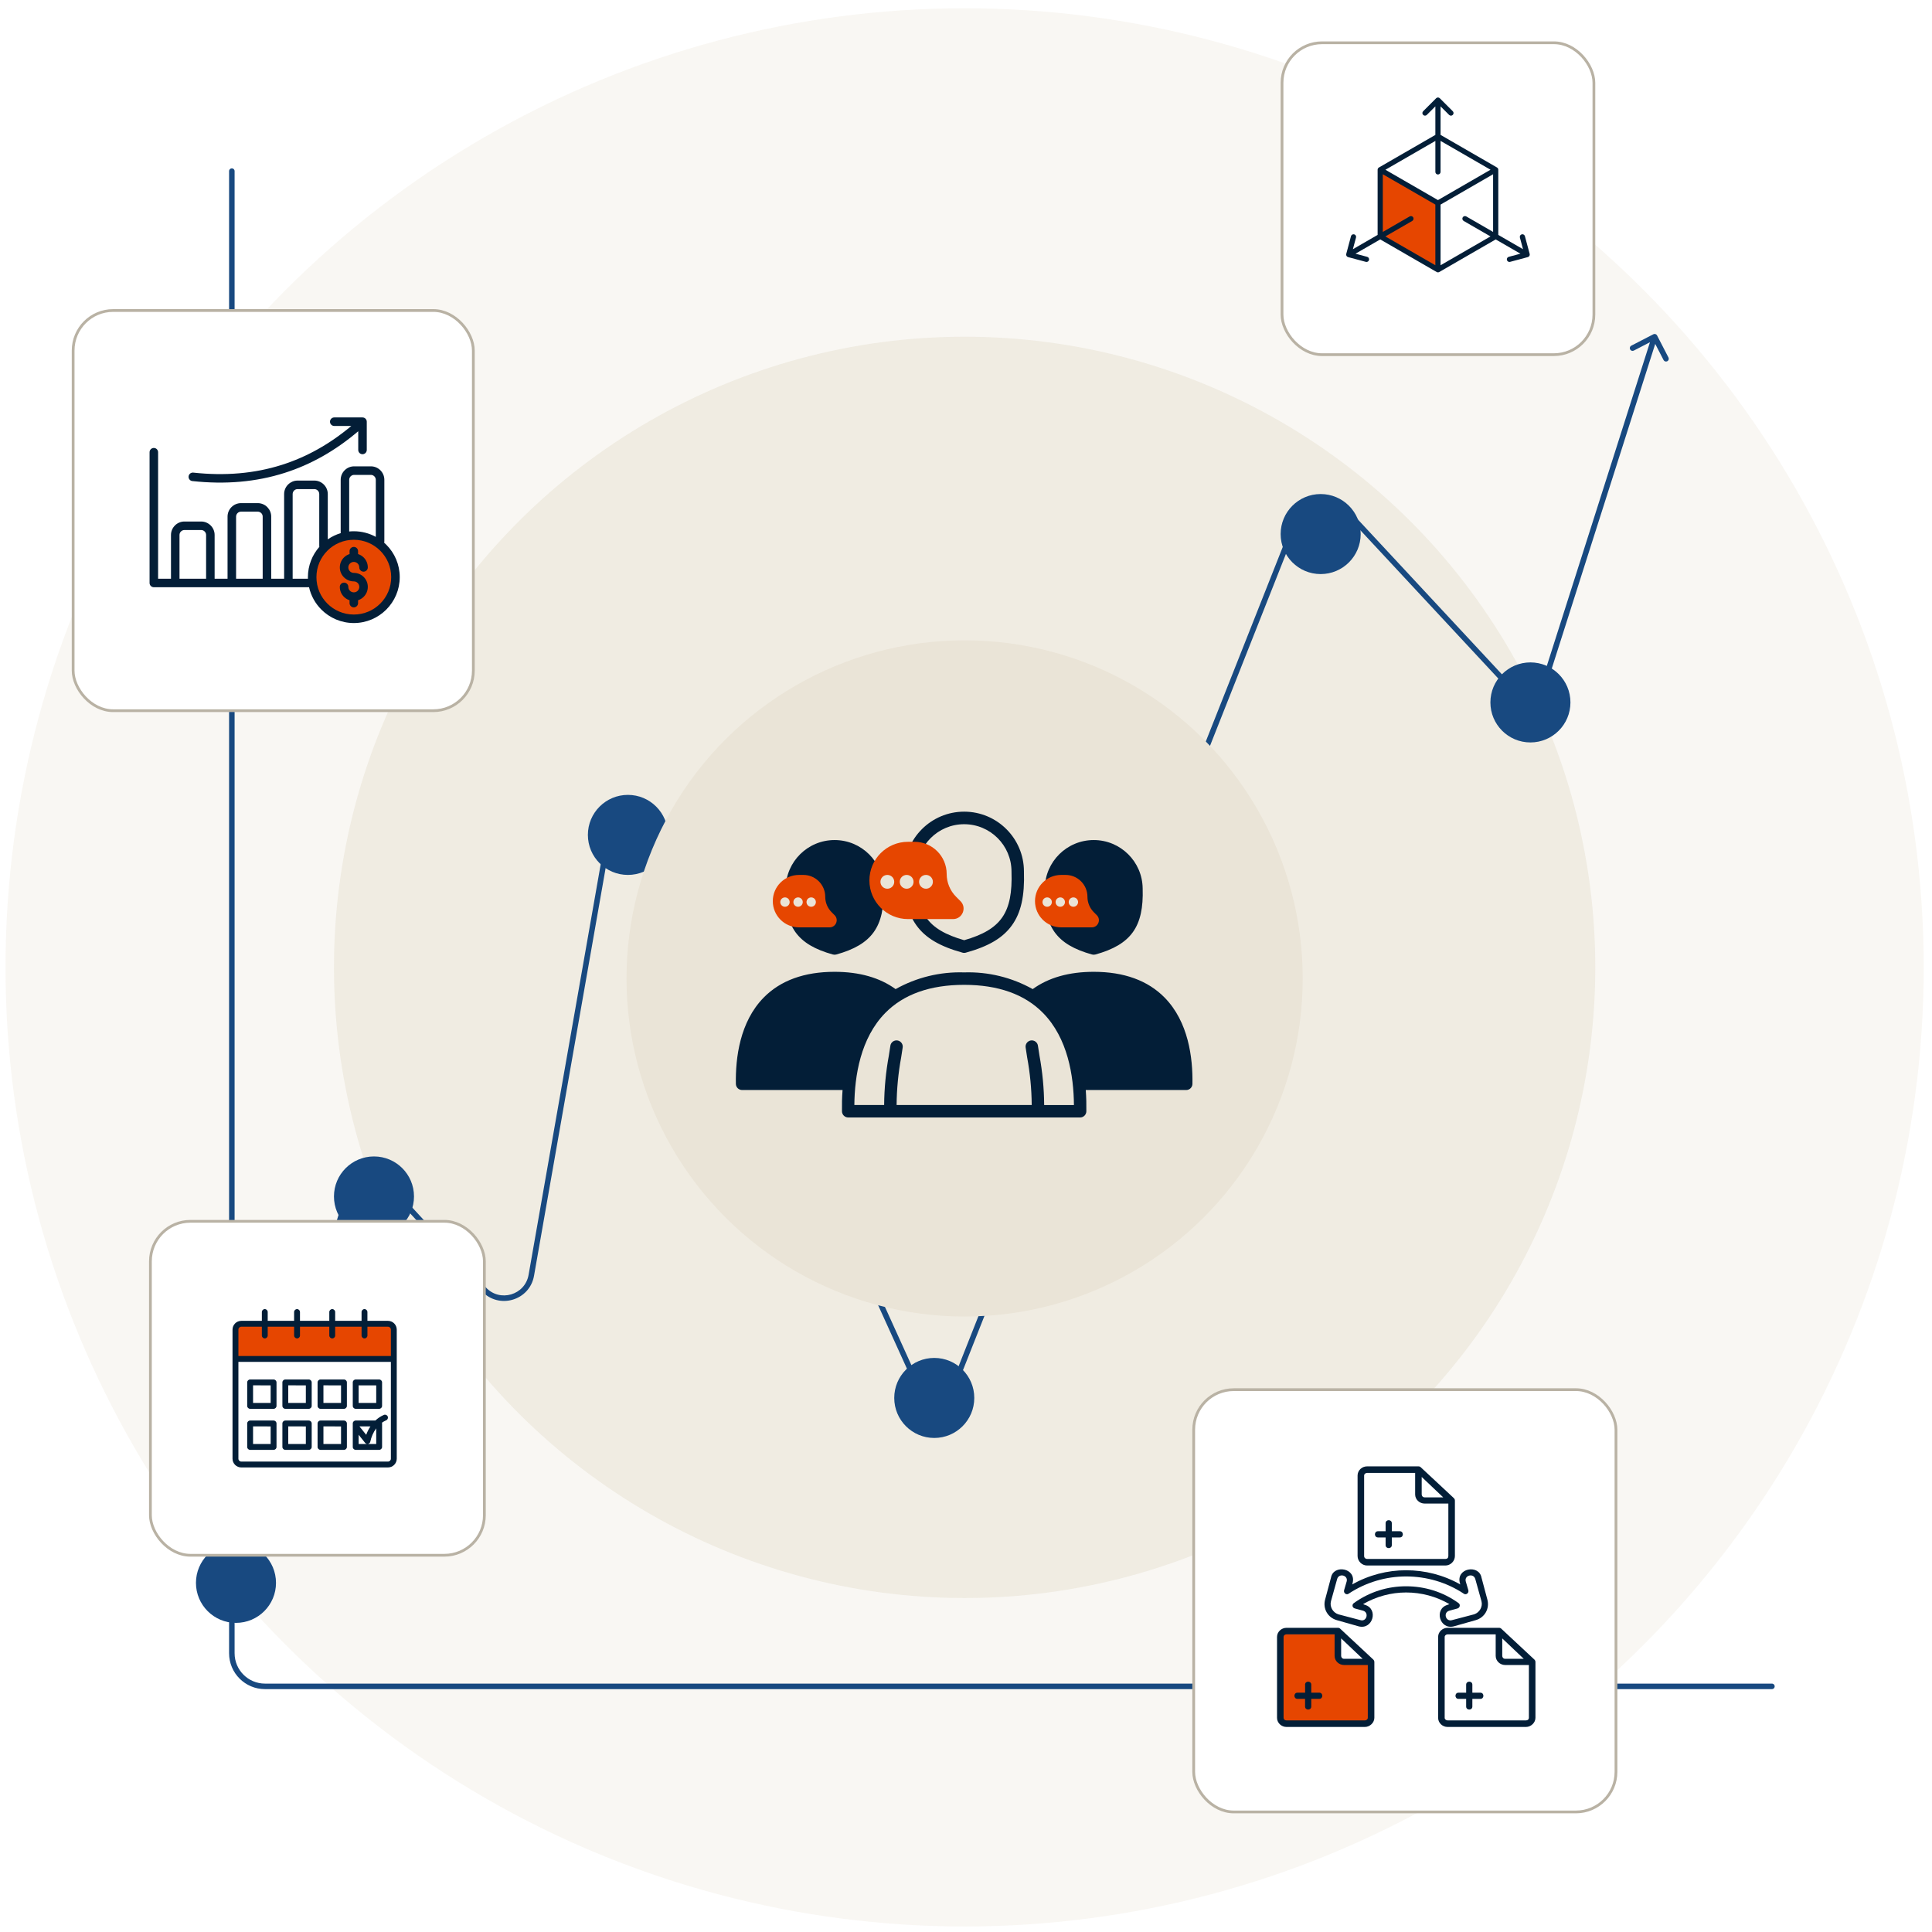
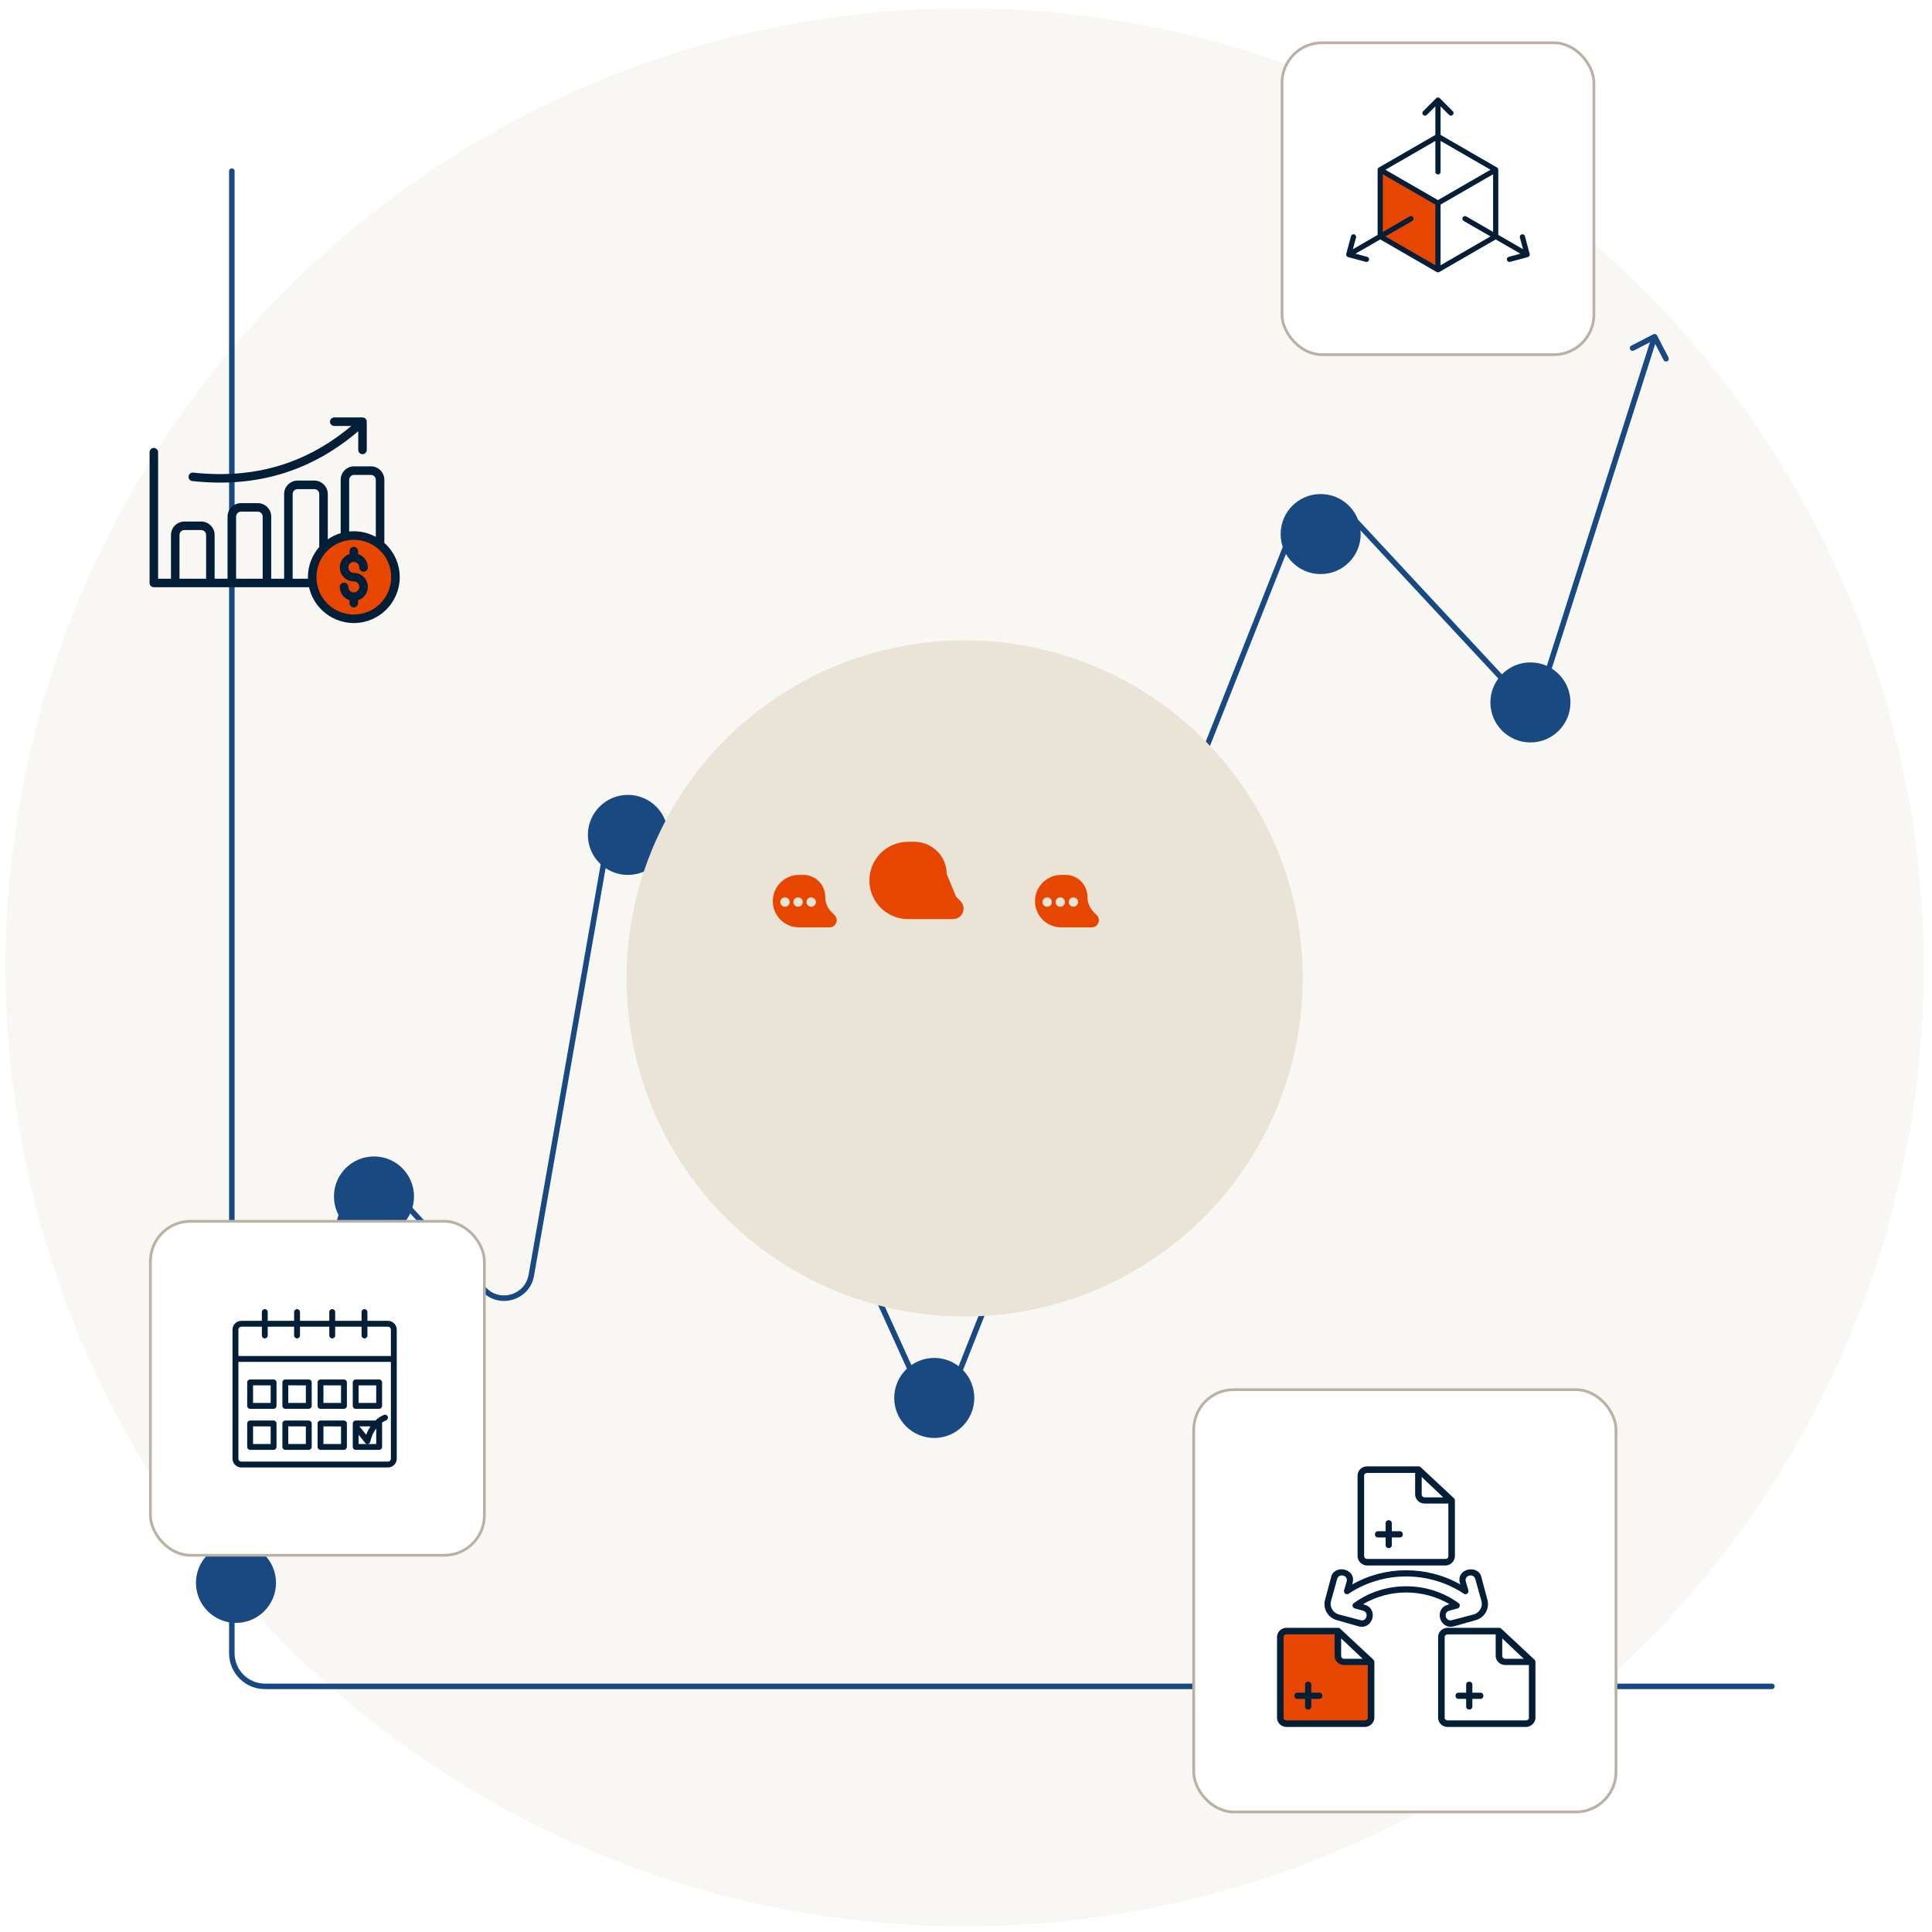
<svg xmlns="http://www.w3.org/2000/svg" width="700" height="700" viewBox="0 0 700 700" fill="none">
  <circle cx="349.5" cy="350.5" r="347.5" fill="#EAE4D7" fill-opacity="0.3" />
-   <circle cx="349.5" cy="350.5" r="228.5" transform="rotate(-90 349.5 350.5)" fill="#EAE4D7" fill-opacity="0.6" />
  <path d="M84 62L84 599C84 605.627 89.373 611 96 611L642 611" stroke="#184980" stroke-width="2" stroke-linecap="round" />
  <circle cx="554.5" cy="254.5" r="14.5" fill="#184980" />
  <circle cx="85.5" cy="573.5" r="14.5" fill="#184980" />
  <circle cx="338.5" cy="506.5" r="14.5" fill="#184980" />
  <circle cx="135.5" cy="433.5" r="14.5" fill="#184980" />
  <circle cx="227.5" cy="302.5" r="14.5" fill="#184980" />
  <path d="M83.046 566.701C82.881 567.228 83.174 567.789 83.701 567.954C84.228 568.119 84.789 567.826 84.954 567.299L83.046 566.701ZM600.388 121.541C600.135 121.05 599.532 120.858 599.041 121.112L591.045 125.243C590.554 125.496 590.362 126.1 590.616 126.59C590.869 127.081 591.473 127.273 591.963 127.02L599.071 123.347L602.743 130.455C602.996 130.946 603.6 131.138 604.09 130.884C604.581 130.631 604.773 130.027 604.52 129.537L600.388 121.541ZM561.195 242.197L560.243 241.893L561.195 242.197ZM470.171 187.233L469.241 186.865L470.171 187.233ZM486.791 184.101L487.524 183.42L486.791 184.101ZM329.763 496.045L330.674 495.632L329.763 496.045ZM220.906 300.346L219.922 300.173L220.906 300.346ZM175.295 467.124L176.031 466.446L175.295 467.124ZM192.499 462.078L191.514 461.905L192.499 462.078ZM142.226 431.228L141.491 431.906L142.226 431.228ZM84.954 567.299L126.283 435.315L124.374 434.717L83.046 566.701L84.954 567.299ZM141.491 431.906L174.56 467.801L176.031 466.446L142.962 430.551L141.491 431.906ZM193.484 462.251L221.891 300.519L219.922 300.173L191.514 461.905L193.484 462.251ZM238.951 298.357L328.853 496.458L330.674 495.632L240.772 297.53L238.951 298.357ZM349.098 495.959L471.101 187.601L469.241 186.865L347.238 495.224L349.098 495.959ZM486.059 184.782L543.614 246.653L545.078 245.291L487.524 183.42L486.059 184.782ZM562.148 242.501L600.453 122.304L598.547 121.696L560.243 241.893L562.148 242.501ZM543.614 246.653C549.346 252.815 559.593 250.519 562.148 242.501L560.243 241.893C558.152 248.454 549.768 250.332 545.078 245.291L543.614 246.653ZM471.101 187.601C473.535 181.448 481.553 179.937 486.059 184.782L487.524 183.42C482.016 177.499 472.216 179.345 469.241 186.865L471.101 187.601ZM328.853 496.458C332.865 505.299 345.526 504.987 349.098 495.959L347.238 495.224C344.316 502.609 333.956 502.865 330.674 495.632L328.853 496.458ZM221.891 300.519C223.422 291.803 235.294 290.298 238.951 298.357L240.772 297.53C236.303 287.681 221.793 289.52 219.922 300.173L221.891 300.519ZM174.56 467.801C180.732 474.502 191.908 471.224 193.484 462.251L191.514 461.905C190.225 469.247 181.081 471.928 176.031 466.446L174.56 467.801ZM126.283 435.315C128.352 428.706 136.798 426.813 141.491 431.906L142.962 430.551C137.227 424.326 126.903 426.639 124.374 434.717L126.283 435.315Z" fill="#184980" />
  <circle cx="478.5" cy="193.5" r="14.5" fill="#184980" />
  <rect x="54.5" y="442.5" width="121" height="121" rx="14.5" fill="white" stroke="#B9B2A4" />
-   <rect x="85.495" y="479.99" width="57.01" height="12.364" fill="#E64600" />
  <path fill-rule="evenodd" clip-rule="evenodd" d="M84.247 528.5V481.75C84.247 479.989 85.676 478.565 87.435 478.565H94.875V475.375C94.875 474.791 95.353 474.31 95.94 474.315C96.527 474.315 96.997 474.791 96.997 475.375V478.565H106.559V475.375C106.559 474.791 107.037 474.315 107.624 474.315C108.211 474.31 108.689 474.791 108.689 475.375V478.565H119.309V475.375C119.309 474.791 119.787 474.315 120.374 474.315C120.961 474.315 121.439 474.791 121.439 475.375V478.565H131.001V475.375C131.001 474.791 131.471 474.315 132.058 474.315C132.645 474.315 133.123 474.791 133.123 475.375V478.565H140.563C142.321 478.565 143.75 479.989 143.75 481.75V528.5C143.75 530.264 142.321 531.685 140.563 531.685H87.432C85.674 531.685 84.245 530.264 84.245 528.5H84.247ZM94.875 480.69H87.435C86.848 480.69 86.378 481.16 86.378 481.75V491.314H141.623V481.75C141.623 481.16 141.152 480.69 140.565 480.69H133.126V483.875C133.126 484.459 132.648 484.94 132.06 484.94C131.473 484.94 131.003 484.459 131.003 483.875V480.69H121.441V483.875C121.441 484.459 120.963 484.94 120.376 484.94C119.789 484.94 119.311 484.459 119.311 483.875V480.69H108.692V483.875C108.692 484.459 108.214 484.94 107.627 484.94C107.04 484.934 106.561 484.459 106.561 483.875V480.69H96.999V483.875C96.999 484.459 96.529 484.934 95.942 484.94C95.355 484.94 94.877 484.459 94.877 483.875L94.875 480.69ZM86.378 493.44V528.5C86.378 529.09 86.848 529.56 87.435 529.56H140.566C141.153 529.56 141.623 529.09 141.623 528.5V493.44H86.378ZM138.398 515.46C138.422 515.551 138.435 515.649 138.435 515.75V524.25C138.435 524.84 137.965 525.31 137.378 525.31H128.872C128.285 525.31 127.815 524.84 127.815 524.25V515.75C127.815 515.16 128.285 514.685 128.872 514.685H136.007C136.891 513.851 137.911 513.155 139.08 512.65C139.614 512.419 140.238 512.669 140.474 513.205C140.706 513.739 140.461 514.369 139.919 514.6C139.372 514.839 138.867 515.126 138.397 515.46L138.398 515.46ZM134.222 516.815C132.756 516.815 130.939 516.81 130.238 516.81C131.091 517.88 132.674 519.864 132.679 519.864C133.062 518.805 133.577 517.769 134.222 516.815ZM129.938 519.841V523.185C129.938 523.185 131.526 523.185 133.12 523.19C132.801 523.185 132.501 523.044 132.297 522.789L129.938 519.841ZM133.131 523.19H136.313V517.519C135.229 518.964 134.523 520.675 134.164 522.345C134.082 522.749 133.768 523.065 133.367 523.155C133.29 523.179 133.216 523.185 133.131 523.19L133.131 523.19ZM112.935 500.875V509.375C112.935 509.965 112.465 510.441 111.878 510.441H103.372C102.785 510.441 102.315 509.965 102.315 509.375V500.875C102.315 500.286 102.785 499.816 103.372 499.816H111.878C112.465 499.816 112.935 500.286 112.935 500.875ZM110.813 501.941C110.813 501.941 104.438 501.941 104.438 501.935V508.315H110.813V501.941ZM100.185 500.875V509.375C100.185 509.965 99.715 510.441 99.128 510.441H90.622C90.035 510.441 89.565 509.965 89.565 509.375V500.875C89.565 500.286 90.035 499.816 90.622 499.816H99.128C99.715 499.816 100.185 500.286 100.185 500.875ZM98.063 501.941C98.063 501.941 91.688 501.941 91.688 501.935V508.315H98.063V501.941ZM112.935 515.751V524.251C112.935 524.84 112.465 525.311 111.878 525.311H103.372C102.785 525.311 102.315 524.84 102.315 524.251V515.751C102.315 515.161 102.785 514.686 103.372 514.686H111.878C112.465 514.691 112.935 515.161 112.935 515.751ZM110.813 516.816L104.438 516.811V523.186C104.438 523.186 110.813 523.186 110.813 523.191V516.816ZM100.185 515.751V524.251C100.185 524.84 99.715 525.311 99.128 525.311H90.622C90.035 525.311 89.565 524.84 89.565 524.251V515.751C89.565 515.161 90.035 514.686 90.622 514.686H99.128C99.715 514.691 100.185 515.161 100.185 515.751ZM98.062 516.816L91.687 516.811V523.186C91.687 523.186 98.062 523.186 98.062 523.191V516.816ZM125.685 500.876V509.376C125.685 509.966 125.214 510.441 124.627 510.441H116.122C115.535 510.441 115.065 509.966 115.065 509.376V500.876C115.065 500.286 115.535 499.816 116.122 499.816H124.627C125.214 499.816 125.685 500.286 125.685 500.876ZM123.562 501.941C123.562 501.941 117.187 501.941 117.187 501.936V508.316H123.562V501.941ZM125.685 515.752V524.252C125.685 524.841 125.214 525.311 124.627 525.311H116.122C115.535 525.311 115.065 524.841 115.065 524.252V515.752C115.065 515.162 115.535 514.686 116.122 514.686H124.627C125.214 514.692 125.685 515.162 125.685 515.752ZM123.562 516.817L117.187 516.811V523.186C117.187 523.186 123.562 523.186 123.562 523.192V516.817ZM138.434 500.877V509.377C138.434 509.967 137.964 510.442 137.377 510.442H128.872C128.285 510.442 127.814 509.967 127.814 509.377V500.877C127.814 500.287 128.285 499.817 128.872 499.817H137.377C137.964 499.817 138.434 500.287 138.434 500.877ZM136.312 501.942C136.312 501.942 129.937 501.942 129.937 501.937V508.317H136.312V501.942Z" fill="#031E37" />
-   <rect x="26.5" y="112.5" width="145" height="145" rx="14.5" fill="white" stroke="#B9B2A4" />
  <circle cx="128.003" cy="209.199" r="14.44" fill="#E64600" />
  <path d="M61.95 209.683V193.826C61.95 192.486 62.501 191.267 63.382 190.386C64.259 189.501 65.478 188.954 66.822 188.954H72.889C74.229 188.954 75.448 189.505 76.329 190.386C77.215 191.263 77.762 192.482 77.762 193.826V209.683H82.445V187.168C82.445 185.828 82.992 184.605 83.877 183.724C84.759 182.843 85.978 182.292 87.322 182.292H93.389C94.729 182.292 95.952 182.843 96.833 183.724L96.925 183.825C97.754 184.698 98.265 185.876 98.265 187.164V209.679H102.945V178.996C102.945 177.656 103.496 176.433 104.377 175.552L104.478 175.459C105.351 174.631 106.534 174.12 107.817 174.12H113.884C115.224 174.12 116.447 174.671 117.328 175.552L117.421 175.653C118.25 176.526 118.761 177.709 118.761 178.992V195.42C120.181 194.438 121.766 193.669 123.456 193.163C123.444 193.082 123.436 192.998 123.436 192.913V173.838C123.436 172.498 123.987 171.275 124.868 170.393C125.75 169.512 126.969 168.961 128.312 168.961H134.38C135.72 168.961 136.943 169.512 137.824 170.393C138.705 171.275 139.256 172.498 139.256 173.838V196.183C139.256 196.336 139.236 196.485 139.192 196.63C139.453 196.863 139.711 197.105 139.956 197.35C142.97 200.356 144.833 204.516 144.833 209.107C144.833 213.693 142.97 217.85 139.96 220.863L139.952 220.871C136.939 223.877 132.787 225.74 128.2 225.74C123.613 225.74 119.457 223.877 116.443 220.867L116.435 220.859C114.251 218.671 112.673 215.886 111.973 212.764H55.737C54.884 212.764 54.192 212.072 54.192 211.219V163.848C54.192 162.995 54.884 162.303 55.737 162.303C56.59 162.303 57.282 162.995 57.282 163.848V209.674H61.961L61.95 209.683ZM126.646 199.701C126.646 198.848 127.338 198.156 128.191 198.156C129.044 198.156 129.736 198.848 129.736 199.701V200.747C130.516 200.996 131.216 201.431 131.78 201.994C132.697 202.911 133.264 204.183 133.264 205.583C133.264 206.436 132.572 207.128 131.719 207.128C130.866 207.128 130.174 206.436 130.174 205.583C130.174 205.032 129.953 204.537 129.595 204.179C129.237 203.821 128.734 203.595 128.191 203.595C127.639 203.595 127.145 203.816 126.787 204.175C126.428 204.533 126.203 205.036 126.203 205.579C126.203 206.13 126.424 206.625 126.787 206.983L126.847 207.047C127.197 207.369 127.672 207.566 128.191 207.566C129.595 207.566 130.862 208.134 131.78 209.051C132.697 209.968 133.264 211.24 133.264 212.64C133.264 214.036 132.697 215.307 131.78 216.225C131.212 216.792 130.512 217.227 129.736 217.476V218.522C129.736 219.375 129.044 220.067 128.191 220.067C127.338 220.067 126.646 219.375 126.646 218.522V217.476C125.865 217.227 125.161 216.792 124.602 216.229C123.684 215.311 123.117 214.036 123.117 212.64C123.117 211.787 123.809 211.095 124.662 211.095C125.515 211.095 126.207 211.787 126.207 212.64C126.207 213.191 126.428 213.686 126.791 214.044C127.149 214.402 127.652 214.623 128.195 214.623C128.746 214.623 129.245 214.402 129.603 214.044C129.957 213.686 130.182 213.187 130.182 212.636C130.182 212.085 129.961 211.59 129.603 211.232C129.245 210.874 128.742 210.648 128.199 210.648C126.851 210.648 125.62 210.117 124.71 209.256L124.61 209.164C123.692 208.246 123.125 206.971 123.125 205.575C123.125 204.171 123.692 202.903 124.61 201.986C125.177 201.419 125.873 200.988 126.654 200.739V199.693L126.646 199.701ZM74.675 209.683V193.826C74.675 193.339 74.47 192.889 74.148 192.567C73.83 192.241 73.384 192.04 72.889 192.04H66.822C66.335 192.04 65.884 192.245 65.562 192.567C65.236 192.885 65.035 193.331 65.035 193.826V209.683H74.675ZM85.538 209.683H95.175V187.168C95.175 186.709 94.998 186.283 94.712 185.969L94.652 185.909C94.33 185.587 93.883 185.382 93.392 185.382H87.325C86.838 185.382 86.388 185.583 86.066 185.909C85.744 186.23 85.539 186.677 85.539 187.168L85.538 209.683ZM106.03 209.683H111.571L111.562 209.116C111.562 204.907 113.128 201.065 115.707 198.136C115.686 198.027 115.67 197.919 115.67 197.806V179C115.67 178.541 115.493 178.115 115.208 177.801L115.147 177.74C114.825 177.419 114.379 177.213 113.888 177.213H107.821C107.358 177.213 106.935 177.39 106.622 177.676L106.561 177.736C106.239 178.058 106.034 178.505 106.034 178.996V209.679L106.03 209.683ZM69.699 174.304C68.854 174.216 68.242 173.455 68.331 172.606C68.419 171.761 69.18 171.15 70.028 171.238C81.555 172.485 92.246 171.576 102.18 168.41C111.108 165.569 119.457 160.898 127.286 154.336H121.106C120.253 154.336 119.561 153.644 119.561 152.791C119.561 151.938 120.253 151.246 121.106 151.246H131.342C132.195 151.246 132.887 151.938 132.887 152.791V163.026C132.887 163.879 132.195 164.571 131.342 164.571C130.489 164.571 129.797 163.879 129.797 163.026V156.243C121.501 163.308 112.628 168.318 103.11 171.343C92.753 174.638 81.649 175.591 69.702 174.3L69.699 174.304ZM128.192 192.482C131.076 192.482 133.792 193.222 136.158 194.514V173.846C136.158 173.359 135.953 172.908 135.631 172.587C135.309 172.265 134.862 172.06 134.371 172.06H128.304C127.817 172.06 127.367 172.265 127.045 172.587C126.723 172.908 126.518 173.355 126.518 173.846V192.567C127.069 192.511 127.624 192.483 128.187 192.483L128.192 192.482ZM137.767 199.535C135.325 197.085 131.933 195.572 128.192 195.572C124.482 195.572 121.126 197.057 118.688 199.463L118.616 199.539C116.165 201.989 114.649 205.377 114.649 209.115C114.649 212.856 116.161 216.244 118.612 218.69C121.062 221.144 124.454 222.657 128.196 222.657C131.938 222.657 135.325 221.144 137.771 218.694C140.226 216.244 141.738 212.856 141.738 209.11C141.738 205.372 140.222 201.984 137.771 199.53L137.767 199.535Z" fill="#031E37" />
  <rect x="464.5" y="15.5" width="113" height="113" rx="14.5" fill="white" stroke="#B9B2A4" />
  <path d="M499.812 62.019L520.892 74.377V96.911L499.812 84.554V62.019Z" fill="#E64600" />
  <path d="M554.227 91.996L552.504 85.57C552.37 85.067 551.853 84.771 551.35 84.905C550.847 85.039 550.552 85.556 550.686 86.059L551.82 90.287L542.86 85.113V61.502C542.86 61.166 542.677 60.851 542.39 60.682L521.945 48.875V38.536L525.04 41.631C525.412 42.003 526.005 42.003 526.369 41.631C526.741 41.26 526.741 40.666 526.369 40.303L521.666 35.599C521.294 35.227 520.701 35.227 520.337 35.599L515.634 40.303C515.262 40.674 515.262 41.268 515.634 41.631C516.006 42.003 516.599 42.003 516.963 41.631L520.058 38.536V48.883L499.608 60.684C499.312 60.851 499.137 61.168 499.137 61.504V85.115L490.177 90.289L491.311 86.061C491.445 85.558 491.15 85.039 490.647 84.908C490.144 84.774 489.624 85.069 489.493 85.572L487.77 91.998C487.636 92.501 487.932 93.021 488.435 93.152L494.861 94.875C494.946 94.897 495.022 94.91 495.107 94.91C495.52 94.91 495.905 94.631 496.018 94.21C496.152 93.707 495.856 93.188 495.353 93.056L491.123 91.919L500.084 86.745L520.531 98.555C520.679 98.64 520.84 98.681 521.001 98.681C521.163 98.681 521.33 98.64 521.472 98.555L541.919 86.745L550.88 91.919L546.653 93.053C546.149 93.188 545.854 93.704 545.988 94.207C546.1 94.629 546.486 94.907 546.899 94.907C546.983 94.907 547.06 94.894 547.145 94.872L553.571 93.149C554.066 93.018 554.369 92.498 554.227 91.995L554.227 91.996ZM520.998 63.225C521.515 63.225 521.944 62.803 521.944 62.278V51.051L540.041 61.496L520.998 72.494L501.965 61.504L520.061 51.059V62.287C520.053 62.798 520.482 63.224 520.999 63.224L520.998 63.225ZM512.032 78.758C511.772 78.31 511.192 78.157 510.744 78.416L501.02 84.03V63.134L520.054 74.123V96.102L501.963 85.659L511.687 80.046C512.135 79.786 512.288 79.206 512.031 78.758L512.032 78.758ZM521.944 96.102V74.123L540.977 63.134V84.03L531.254 78.416C530.805 78.156 530.226 78.312 529.966 78.758C529.706 79.206 529.862 79.786 530.308 80.046L540.031 85.659L521.944 96.102Z" fill="#031E37" />
  <rect x="432.5" y="503.5" width="153" height="153" rx="14.5" fill="white" stroke="#B9B2A4" />
  <path d="M464.131 591.988H484.976V602.411H497.238V623.869H464.131V591.988Z" fill="#E64600" />
  <path d="M509.429 568.93C516.295 568.93 523.033 570.646 529.099 574.08L528.97 573.679C527.383 568.128 535.837 566.683 536.767 571.562L538.884 579.487C539.814 582.791 537.954 586.096 534.664 587.012L526.739 589.258C521.589 590.574 519.471 582.92 524.493 581.461L525.151 581.204C520.402 578.429 514.98 576.983 509.443 576.983C504.036 576.983 498.614 578.443 493.865 581.204L494.523 581.461C499.544 582.92 497.427 590.574 492.277 589.258L484.352 587.012C481.047 586.082 479.202 582.791 480.131 579.487L482.249 571.562C483.178 566.669 491.619 568.128 490.045 573.679L489.916 574.08C495.967 570.646 502.705 568.93 509.429 568.93ZM485.667 590.188L497.555 601.275C497.812 601.533 497.955 601.804 497.955 602.205V622.404C497.955 624.121 496.367 625.709 494.522 625.709H466.126C464.28 625.709 462.692 624.249 462.692 622.404V593.092C462.692 591.246 464.28 589.787 466.126 589.787H484.752C485.138 589.787 485.395 589.916 485.667 590.188H485.667ZM472.849 610.387C472.849 608.928 475.095 608.928 475.095 610.387V613.291H477.999C479.458 613.291 479.458 615.537 477.999 615.537H475.095V618.312C475.095 619.771 472.849 619.771 472.849 618.312V615.537H470.088C468.629 615.537 468.629 613.291 470.088 613.291H472.863L472.864 610.387H472.849ZM495.567 603.263H486.983C485.138 603.263 483.55 601.804 483.55 599.958V592.162H466.126C465.468 592.162 465.067 592.563 465.067 593.092V622.404C465.067 622.933 465.468 623.334 466.126 623.334H494.522C495.052 623.334 495.581 622.933 495.581 622.404V603.263H495.567ZM485.924 593.621V599.959C485.924 600.488 486.325 601.017 486.983 601.017H493.721L485.924 593.621ZM544.033 590.188L555.921 601.275C556.179 601.533 556.322 601.804 556.322 602.205V622.404C556.322 624.121 554.734 625.709 552.889 625.709H524.492C522.647 625.709 521.059 624.249 521.059 622.404V593.092C521.059 591.246 522.647 589.787 524.492 589.787H543.118C543.504 589.787 543.762 589.916 544.034 590.188H544.033ZM531.216 610.387C531.216 608.928 533.462 608.928 533.462 610.387V613.291H536.366C537.825 613.291 537.825 615.537 536.366 615.537H533.462V618.312C533.462 619.771 531.216 619.771 531.216 618.312V615.537H528.441C526.982 615.537 526.982 613.291 528.441 613.291H531.216V610.387ZM553.933 603.263H545.35C543.505 603.263 541.917 601.804 541.917 599.958V592.162H524.493C523.963 592.162 523.434 592.563 523.434 593.092V622.404C523.434 622.933 523.963 623.334 524.493 623.334H552.889C553.547 623.334 553.947 622.933 553.947 622.404V603.263H553.933ZM544.291 593.621V599.959C544.291 600.488 544.692 601.017 545.349 601.017H552.087L544.291 593.621ZM514.85 531.693L526.738 542.78C526.995 543.037 527.139 543.309 527.139 543.709V563.78C527.139 565.625 525.551 567.213 523.705 567.213H495.309C493.464 567.213 491.876 565.625 491.876 563.78V534.596C491.876 532.751 493.464 531.292 495.309 531.292H513.935C514.321 531.292 514.579 531.421 514.85 531.693H514.85ZM502.033 551.892C502.033 550.433 504.279 550.433 504.279 551.892V554.796H507.183C508.642 554.796 508.642 557.042 507.183 557.042H504.279V559.817C504.279 561.276 502.033 561.276 502.033 559.817V557.042H499.257C497.798 557.042 497.798 554.796 499.257 554.796H502.033V551.892ZM524.75 544.768H516.167C514.321 544.768 512.733 543.308 512.733 541.463V533.667H495.309C494.78 533.667 494.251 534.067 494.251 534.596V563.78C494.251 564.438 494.78 564.838 495.309 564.838H523.705C524.364 564.838 524.764 564.437 524.764 563.78V544.768H524.75ZM515.108 535.126V541.463C515.108 541.993 515.508 542.522 516.166 542.522H522.904L515.108 535.126ZM509.428 571.176C502.161 571.176 494.908 573.293 488.7 577.384C487.913 578.043 486.726 577.256 486.983 576.197L487.913 573.021C488.571 570.775 485.138 569.845 484.479 572.092L482.233 580.145C481.704 582.12 482.892 584.237 484.88 584.895L492.934 587.012C495.18 587.67 496.11 584.237 493.863 583.579L490.945 582.792C489.887 582.534 489.758 581.333 490.545 580.818C496.224 576.726 502.819 574.738 509.428 574.738C516.166 574.738 522.761 576.712 528.44 580.818C529.227 581.347 528.97 582.534 528.04 582.792L525.136 583.579C522.761 584.237 523.82 587.67 526.065 587.012L534.119 584.895C536.093 584.237 537.295 582.12 536.766 580.145L534.52 572.092C533.861 569.845 530.428 570.776 531.086 573.021L532.016 576.197C532.274 577.256 531.086 578.043 530.299 577.384C524.092 573.279 516.824 571.176 509.428 571.176H509.428Z" fill="#031E37" />
  <g filter="url(#filter0_d_60_44214)">
    <circle cx="349.5" cy="350.5" r="122.5" transform="rotate(90 349.5 350.5)" fill="#EAE4D7" />
  </g>
-   <path d="M284.658 321.919C284.757 312.195 292.666 304.366 302.383 304.366C312.107 304.366 320.017 312.195 320.114 321.919C320.563 335.769 315.922 342.251 302.989 345.836C302.593 345.941 302.177 345.941 301.781 345.836C288.848 342.251 284.207 335.762 284.655 321.919H284.658ZM395.675 345.836C396.071 345.941 396.487 345.941 396.883 345.836C409.816 342.251 414.457 335.768 414.009 321.919C413.91 312.195 406.001 304.366 396.283 304.366C386.559 304.366 378.65 312.195 378.553 321.919C378.104 335.763 382.751 342.251 395.678 345.836H395.675ZM432.044 392.726C432.018 393.954 431.021 394.937 429.786 394.937H393.392C393.59 397.644 393.643 400.252 393.604 402.668C393.577 403.896 392.574 404.879 391.346 404.879H307.32C306.093 404.879 305.089 403.896 305.063 402.668C305.023 400.258 305.069 397.651 305.274 394.937H268.88C267.645 394.937 266.649 393.954 266.622 392.726C266.444 383.305 268.061 370.233 276.703 361.434C282.783 355.242 291.424 352.106 302.382 352.106C311.341 352.106 318.761 354.212 324.49 358.371H324.497C332.069 354.126 340.658 352.034 349.331 352.318C358.006 352.034 366.595 354.126 374.166 358.371C379.896 354.219 387.323 352.106 396.274 352.106C407.233 352.106 415.875 355.249 421.954 361.434C430.602 370.234 432.212 383.304 432.041 392.726H432.044ZM389.108 400.377C389.022 389.788 386.877 376.128 377.899 367.007C371.264 360.247 361.652 356.827 349.321 356.827C336.996 356.827 327.39 360.247 320.757 367C311.792 376.13 309.647 389.781 309.548 400.371H320.341C320.387 394.337 320.962 388.323 322.058 382.395C322.236 381.253 322.414 380.097 322.592 378.929C322.665 378.328 322.982 377.78 323.464 377.41C323.946 377.047 324.56 376.889 325.16 376.975C325.761 377.067 326.296 377.391 326.652 377.886C327.009 378.374 327.154 378.988 327.049 379.589C326.87 380.764 326.692 381.926 326.514 383.075C325.458 388.778 324.903 394.568 324.857 400.37H373.808C373.768 394.568 373.207 388.778 372.151 383.075C371.972 381.926 371.794 380.764 371.616 379.589C371.51 378.988 371.655 378.374 372.012 377.886C372.368 377.391 372.903 377.067 373.504 376.975C374.105 376.889 374.719 377.047 375.201 377.41C375.682 377.78 375.999 378.328 376.072 378.929C376.244 380.091 376.422 381.246 376.607 382.395C377.703 388.323 378.277 394.343 378.323 400.378L389.108 400.377ZM332.026 335.253C328.725 330.665 327.385 324.644 327.675 315.739C327.675 303.777 337.373 294.08 349.334 294.08C361.295 294.08 370.993 303.778 370.993 315.739C371.283 324.645 369.943 330.665 366.642 335.253C363.341 339.841 358.212 342.878 349.934 345.169C349.538 345.281 349.128 345.281 348.732 345.169C340.454 342.878 335.305 339.815 332.024 335.253H332.026ZM349.334 340.66C362.795 336.791 366.979 330.678 366.485 315.858V315.778C366.485 306.305 358.807 298.628 349.334 298.628C339.861 298.628 332.183 306.305 332.183 315.778V315.851C331.688 330.678 335.874 336.784 349.334 340.653V340.66Z" fill="#031E37" />
-   <path fill-rule="evenodd" clip-rule="evenodd" d="M343 316.667C343 310.224 337.776 305 331.333 305H329C321.268 305 315 311.268 315 319C315 326.732 321.268 333 329 333H341.5H343H345.308C348.7 333 350.399 328.899 348 326.5L346.417 324.917C344.229 322.729 343 319.762 343 316.667Z" fill="#E64600" />
-   <path fill-rule="evenodd" clip-rule="evenodd" d="M324 319.5C324 320.881 322.881 322 321.5 322C320.119 322 319 320.881 319 319.5C319 318.119 320.119 317 321.5 317C322.881 317 324 318.119 324 319.5ZM331 319.5C331 320.881 329.881 322 328.5 322C327.119 322 326 320.881 326 319.5C326 318.119 327.119 317 328.5 317C329.881 317 331 318.119 331 319.5ZM335.5 322C336.881 322 338 320.881 338 319.5C338 318.119 336.881 317 335.5 317C334.119 317 333 318.119 333 319.5C333 320.881 334.119 322 335.5 322Z" fill="#EAE4D7" />
+   <path fill-rule="evenodd" clip-rule="evenodd" d="M343 316.667C343 310.224 337.776 305 331.333 305H329C321.268 305 315 311.268 315 319C315 326.732 321.268 333 329 333H341.5H343H345.308C348.7 333 350.399 328.899 348 326.5L346.417 324.917Z" fill="#E64600" />
  <path fill-rule="evenodd" clip-rule="evenodd" d="M299 324.917C299 320.545 295.455 317 291.083 317H289.5C284.253 317 280 321.253 280 326.5C280 331.747 284.253 336 289.5 336H297.982H299H300.566C302.868 336 304.021 333.217 302.393 331.589L301.319 330.515C299.834 329.031 299 327.017 299 324.917Z" fill="#E64600" />
  <path fill-rule="evenodd" clip-rule="evenodd" d="M286.107 326.839C286.107 327.776 285.348 328.536 284.411 328.536C283.474 328.536 282.714 327.776 282.714 326.839C282.714 325.902 283.474 325.143 284.411 325.143C285.348 325.143 286.107 325.902 286.107 326.839ZM290.857 326.839C290.857 327.776 290.098 328.536 289.161 328.536C288.224 328.536 287.464 327.776 287.464 326.839C287.464 325.902 288.224 325.143 289.161 325.143C290.098 325.143 290.857 325.902 290.857 326.839ZM293.911 328.536C294.848 328.536 295.607 327.776 295.607 326.839C295.607 325.902 294.848 325.143 293.911 325.143C292.974 325.143 292.214 325.902 292.214 326.839C292.214 327.776 292.974 328.536 293.911 328.536Z" fill="#EAE4D7" />
  <path fill-rule="evenodd" clip-rule="evenodd" d="M394 324.917C394 320.545 390.455 317 386.083 317H384.5C379.253 317 375 321.253 375 326.5C375 331.747 379.253 336 384.5 336H392.982H394H395.566C397.868 336 399.021 333.217 397.393 331.589L396.319 330.515C394.834 329.031 394 327.017 394 324.917Z" fill="#E64600" />
  <path fill-rule="evenodd" clip-rule="evenodd" d="M381.107 326.839C381.107 327.776 380.348 328.536 379.411 328.536C378.474 328.536 377.714 327.776 377.714 326.839C377.714 325.902 378.474 325.143 379.411 325.143C380.348 325.143 381.107 325.902 381.107 326.839ZM385.857 326.839C385.857 327.776 385.098 328.536 384.161 328.536C383.224 328.536 382.464 327.776 382.464 326.839C382.464 325.902 383.224 325.143 384.161 325.143C385.098 325.143 385.857 325.902 385.857 326.839ZM388.911 328.536C389.848 328.536 390.607 327.776 390.607 326.839C390.607 325.902 389.848 325.143 388.911 325.143C387.974 325.143 387.214 325.902 387.214 326.839C387.214 327.776 387.974 328.536 388.911 328.536Z" fill="#EAE4D7" />
  <defs>
    <filter id="filter0_d_60_44214" x="140.5" y="145.5" width="418" height="418" filterUnits="userSpaceOnUse" color-interpolation-filters="sRGB">
      <feFlood flood-opacity="0" result="BackgroundImageFix" />
      <feColorMatrix in="SourceAlpha" type="matrix" values="0 0 0 0 0 0 0 0 0 0 0 0 0 0 0 0 0 0 127 0" result="hardAlpha" />
      <feOffset dy="4" />
      <feGaussianBlur stdDeviation="43.25" />
      <feComposite in2="hardAlpha" operator="out" />
      <feColorMatrix type="matrix" values="0 0 0 0 0.094 0 0 0 0 0.286 0 0 0 0 0.502 0 0 0 0.44 0" />
      <feBlend mode="normal" in2="BackgroundImageFix" result="effect1_dropShadow_60_44214" />
      <feBlend mode="normal" in="SourceGraphic" in2="effect1_dropShadow_60_44214" result="shape" />
    </filter>
  </defs>
</svg>